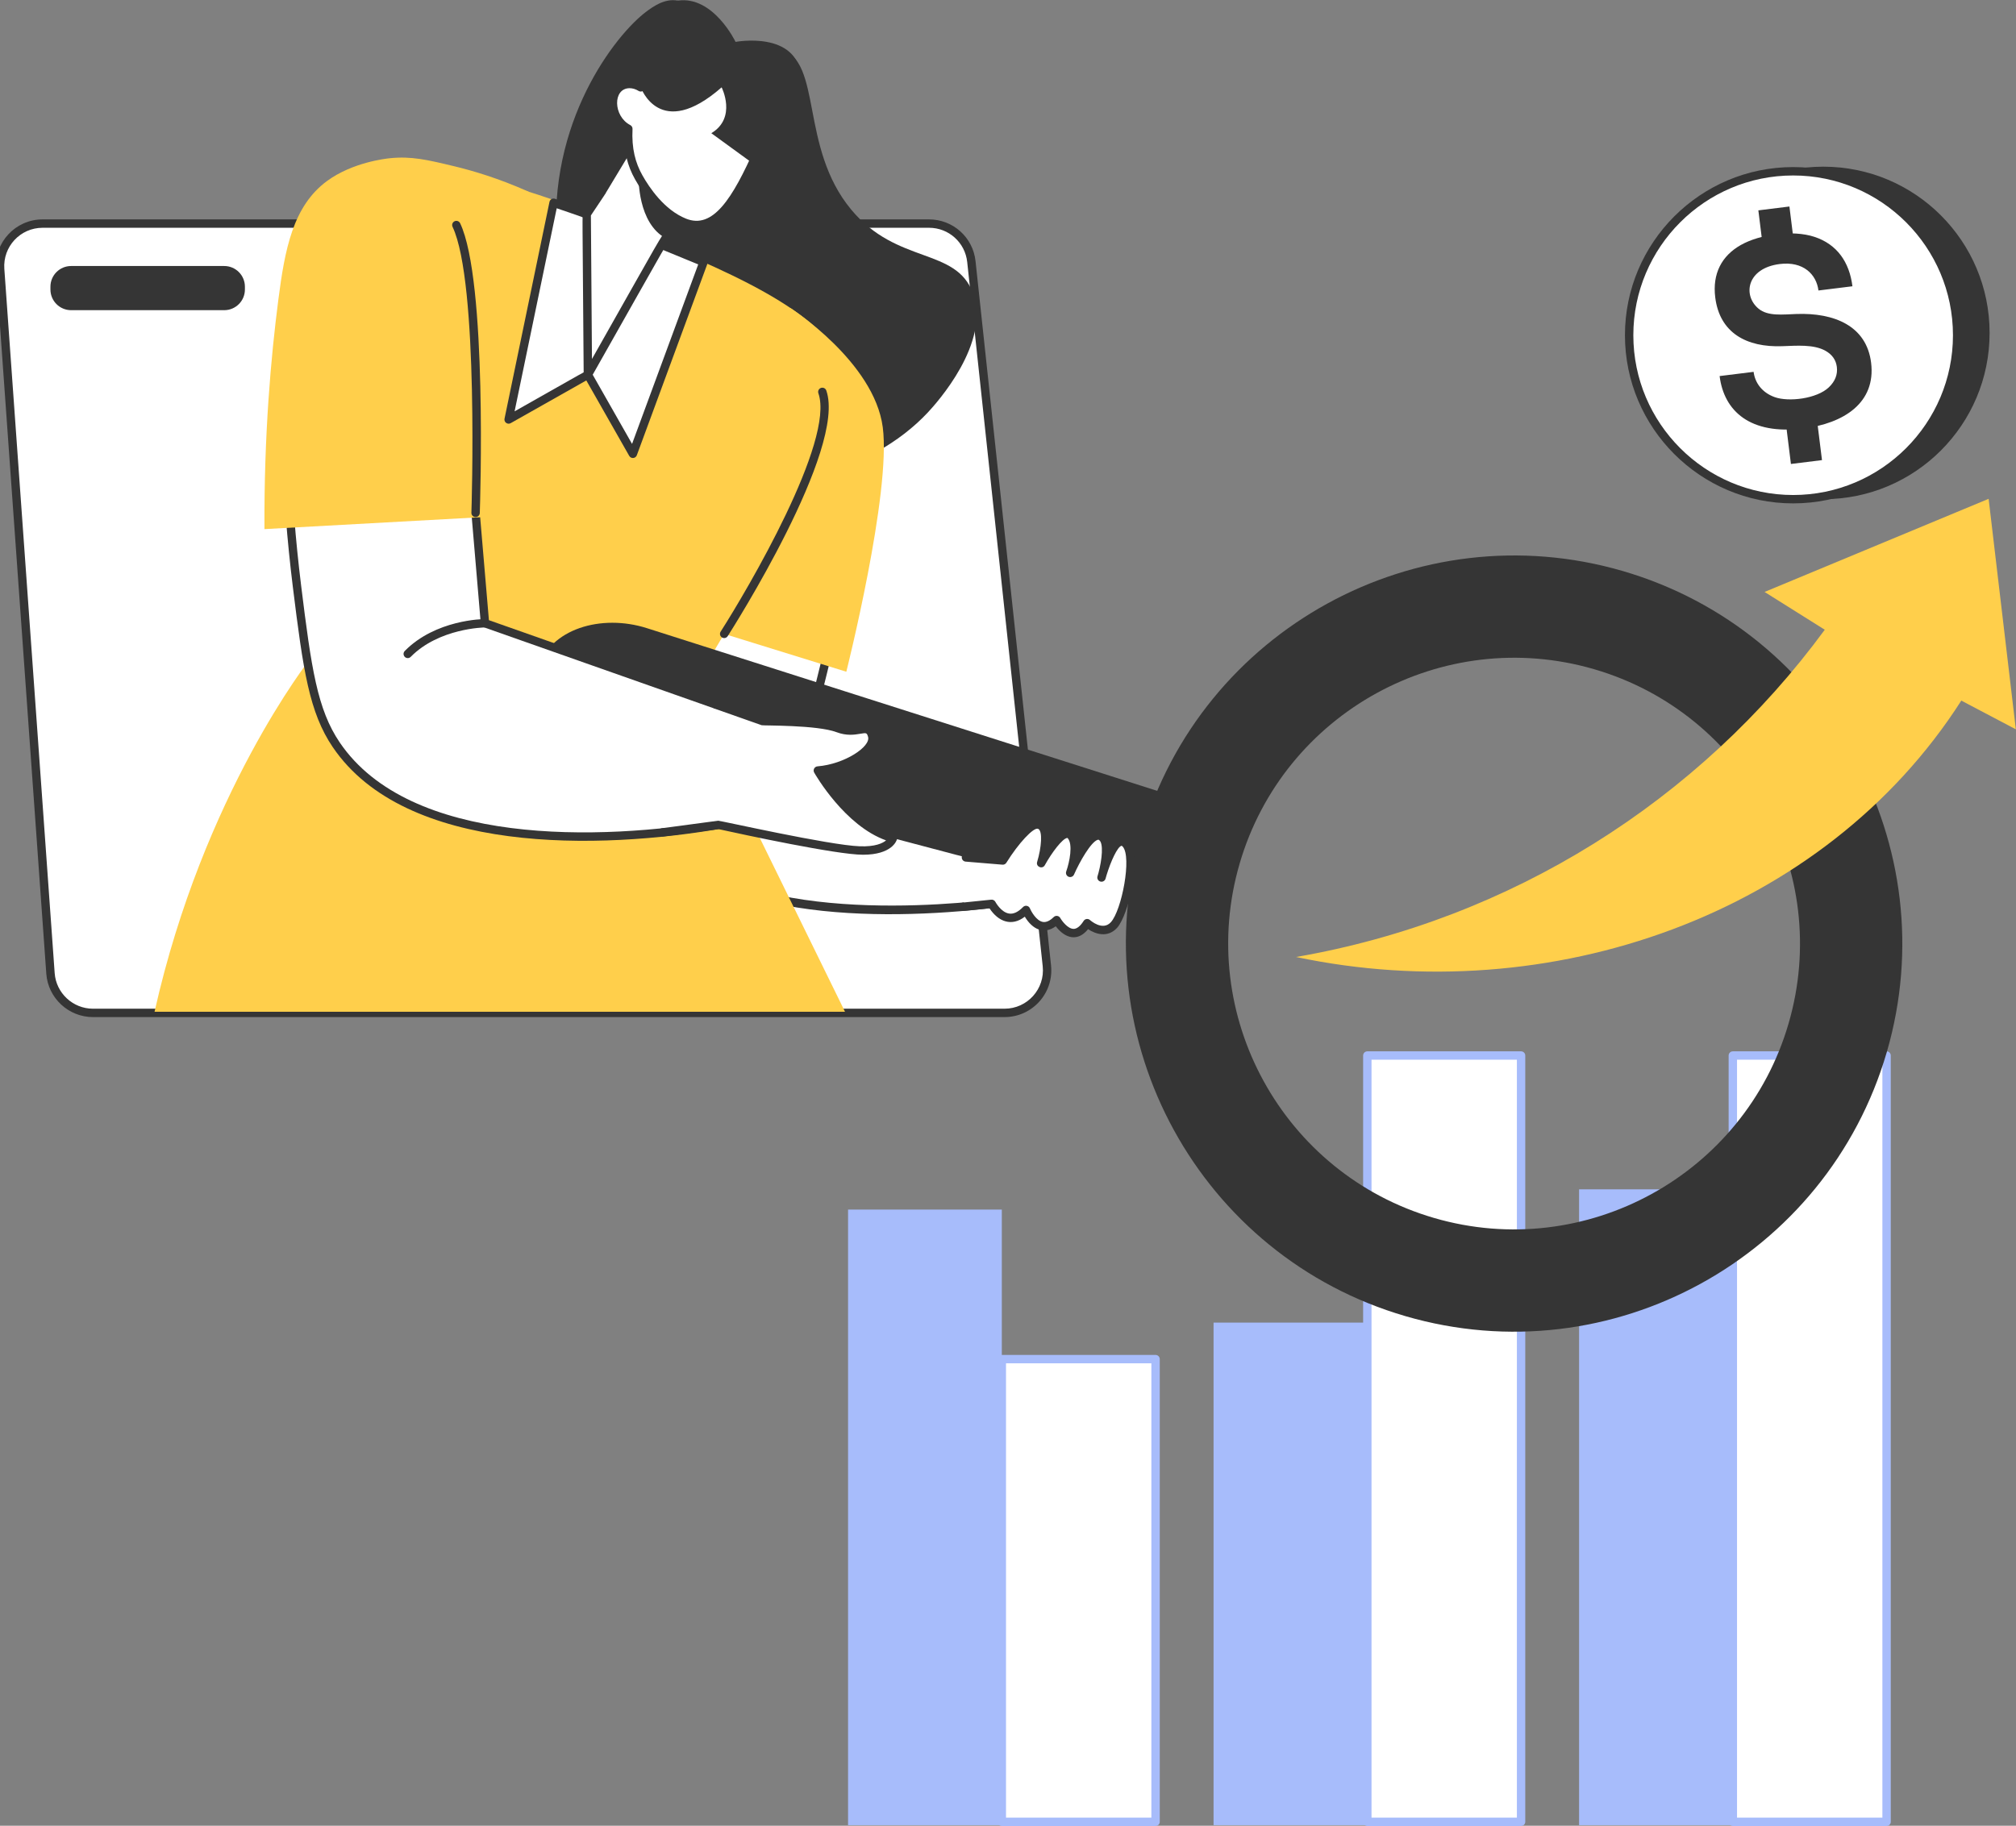
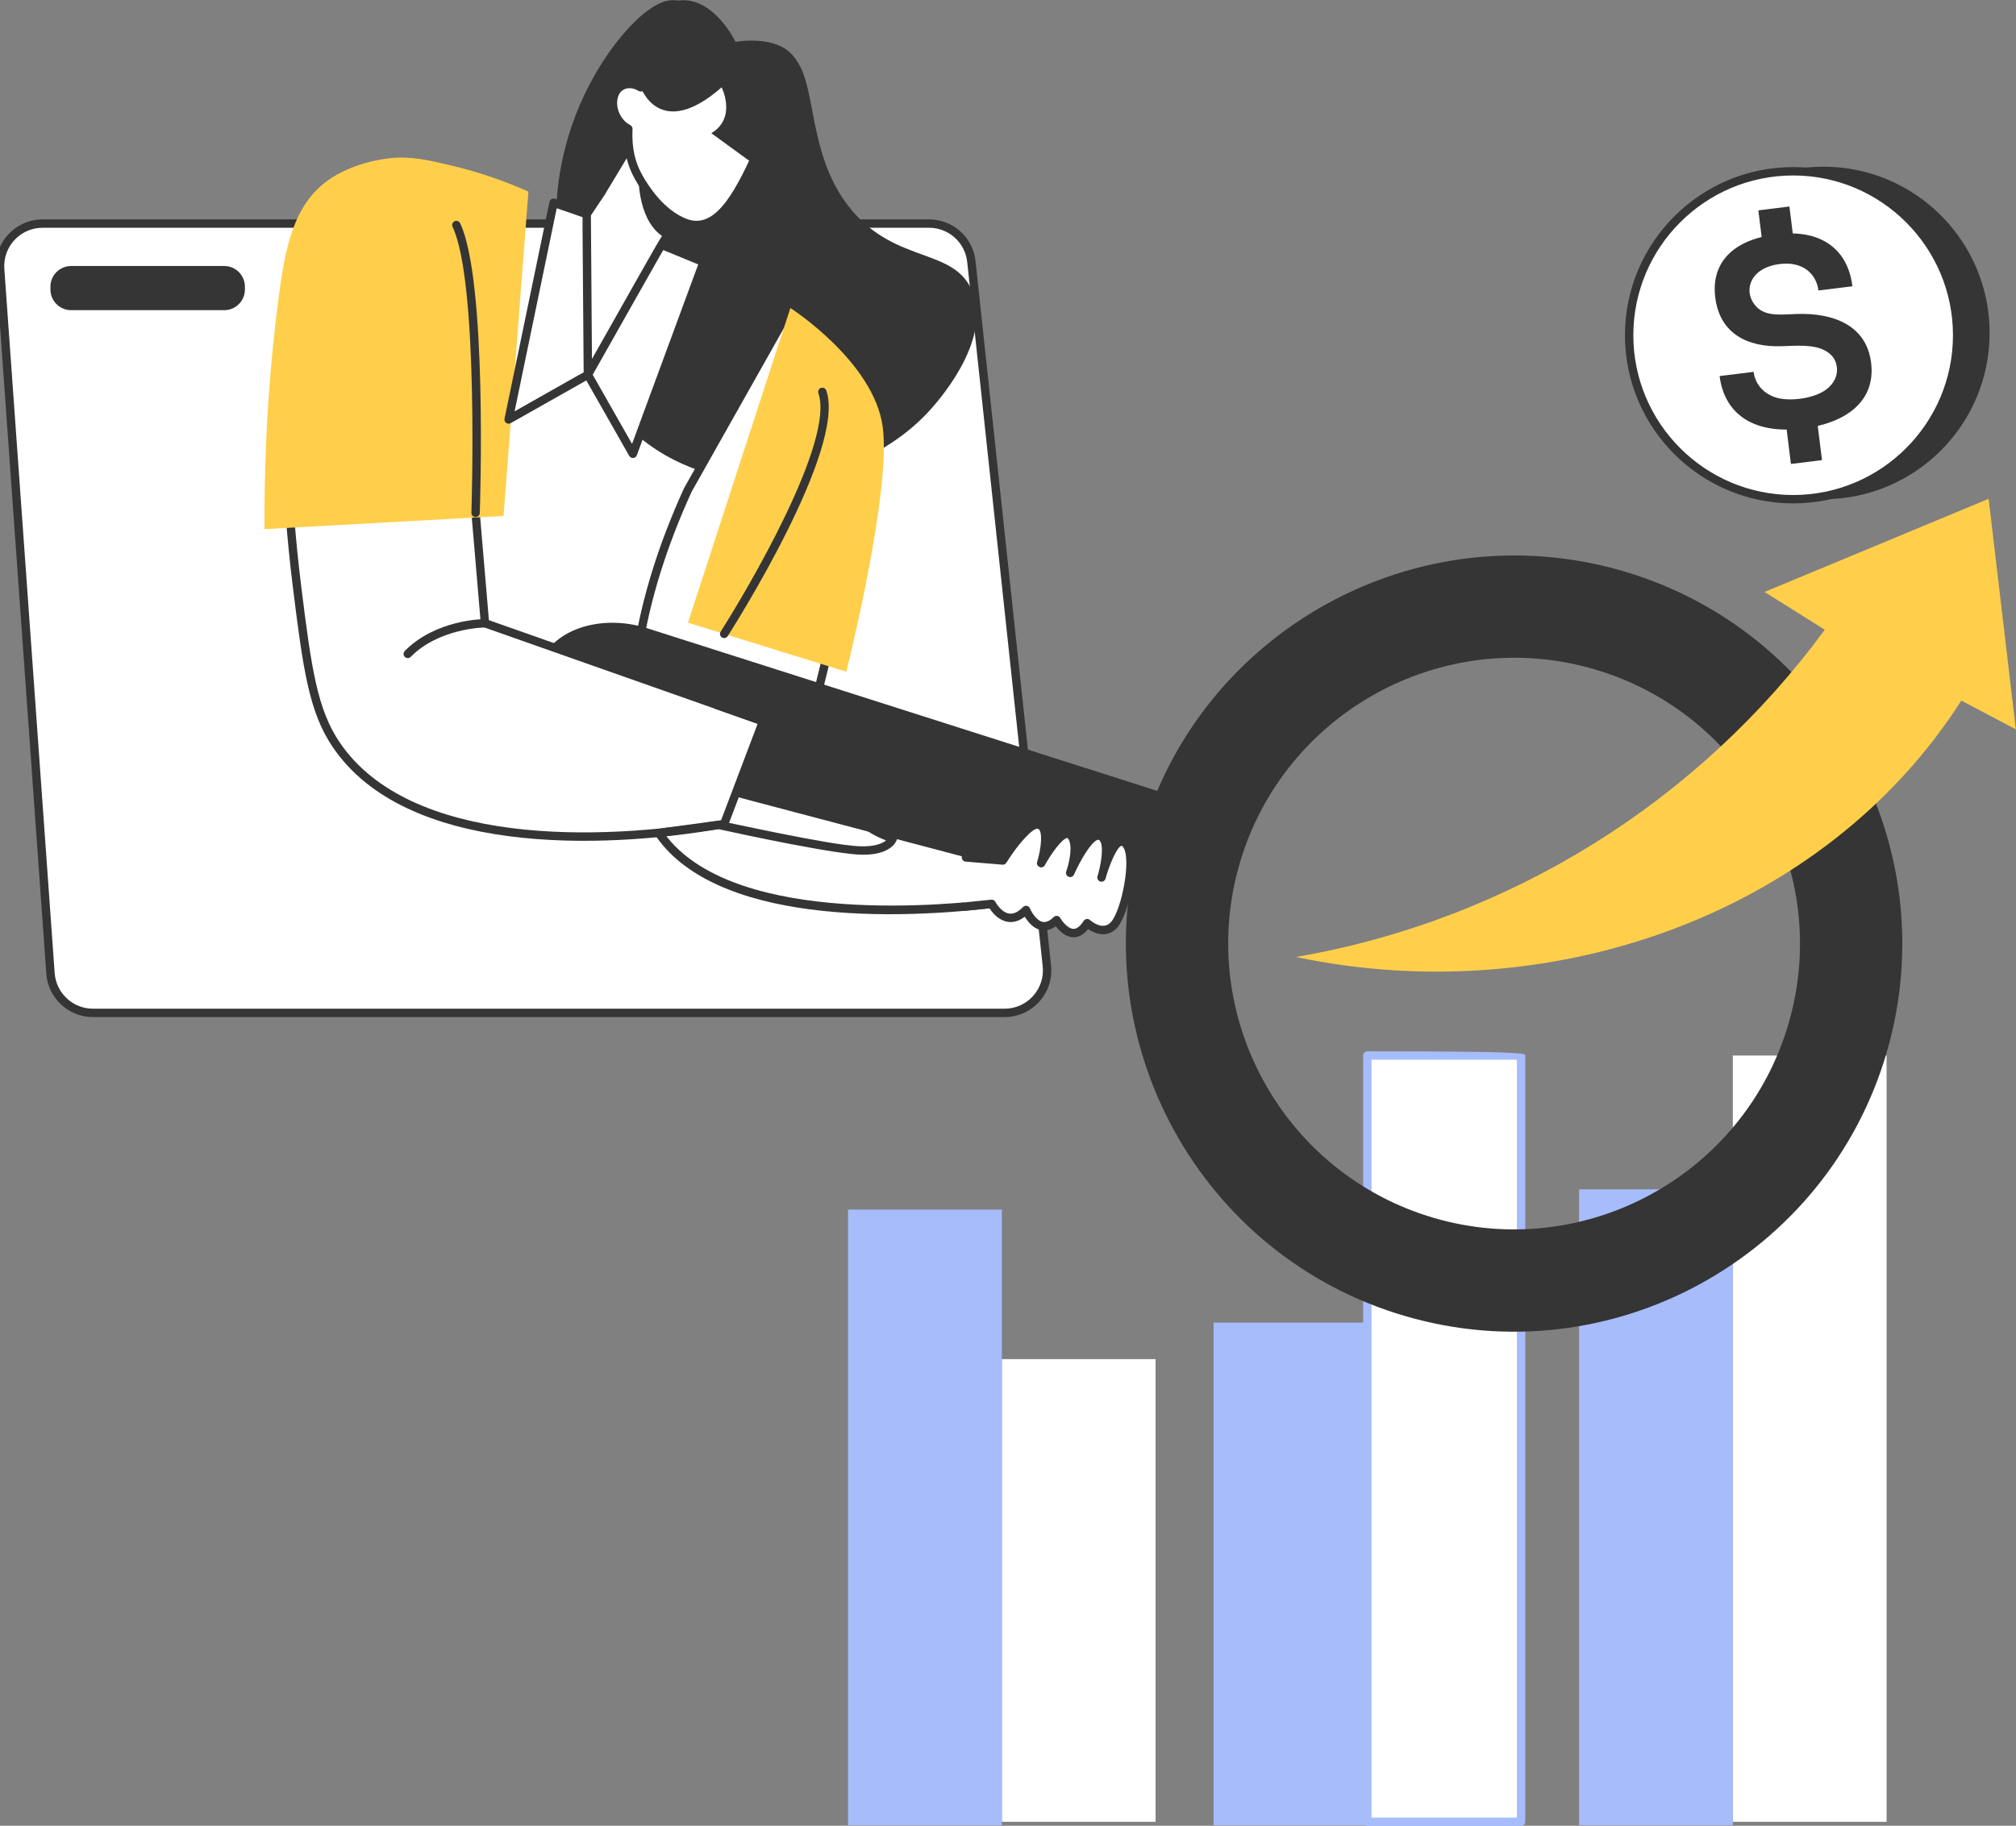
<svg xmlns="http://www.w3.org/2000/svg" width="1923" height="1742" viewBox="0 0 1923 1742" fill="none">
  <rect x="0" y="0" width="1923" height="1742" fill="#808080" stroke="none" />
  <g clip-path="url(#clip0_12_435)">
    <path d="M958.221 966.43H88.631C67.341 966.43 49.671 949.98 48.151 928.74L0.141 256.8C-1.539 233.31 17.071 213.32 40.621 213.32H886.201C906.941 213.32 924.341 228.96 926.551 249.58L998.571 921.52C1001.14 945.51 982.341 966.43 958.221 966.43Z" fill="white" />
    <path d="M958.22 970.43H88.63C65.35 970.43 45.82 952.24 44.16 929.03L-3.85 257.09C-5.69 231.31 14.77 209.33 40.62 209.33H886.2C909.04 209.33 928.1 226.45 930.53 249.16L1002.55 921.1C1005.37 947.43 984.71 970.43 958.22 970.43ZM40.62 217.33C19.37 217.33 2.61 235.32 4.13 256.52L52.15 928.46C53.51 947.51 69.54 962.43 88.64 962.43H958.23C979.96 962.43 996.92 943.56 994.61 921.95L922.59 250.01C920.59 231.38 904.95 217.33 886.21 217.33H40.62Z" fill="#353535" />
    <path d="M213.889 253.81H67.829C56.938 253.81 48.109 262.639 48.109 273.53V276.23C48.109 287.121 56.938 295.95 67.829 295.95H213.889C224.78 295.95 233.609 287.121 233.609 276.23V273.53C233.609 262.639 224.78 253.81 213.889 253.81Z" fill="#353535" />
    <path d="M691.781 47.36C667.401 35.4 667.541 4.65 646.521 0.6C633.761 -1.86 622.211 6.82 616.131 11.38C587.271 33.07 521.651 116.41 531.331 233.39C534.451 271.06 544.221 389.24 643.551 439.12C727.761 481.41 830.761 451.72 885.211 393.35C893.331 384.65 945.501 326.92 928.031 279.66C911.791 235.71 855.681 252.75 811.881 199.93C762.351 140.2 784.871 58.64 744.451 46.62C724.991 40.83 712.851 57.69 691.791 47.36H691.781Z" fill="#353535" />
    <path d="M753.93 293.89C753.93 293.89 824.42 328.39 828.85 397.05C833.28 465.71 764.37 721.89 764.37 721.89C839.51 745.15 914.65 768.4 989.79 791.66C975.17 815.23 960.55 838.81 945.93 862.38C900.41 867.73 676.57 891.01 621.78 783.58C618.93 777.99 615.63 770.28 611.79 754.01C601.42 710.11 589.37 613.68 656.22 467.25L753.92 293.9L753.93 293.89Z" fill="white" />
    <path d="M618.229 785.39C615.349 779.74 611.879 771.71 607.909 754.92C588.409 672.37 603.859 572.32 652.589 465.58L750.449 291.93C751.489 290.09 753.799 289.37 755.689 290.3C758.649 291.75 828.309 326.63 832.839 396.8C837.019 461.61 778.019 686.19 769.219 719.21L990.969 787.84C993.469 788.61 994.559 791.55 993.179 793.77L949.319 864.49C948.679 865.53 947.599 866.21 946.389 866.36C840.649 878.8 666.339 879.78 618.209 785.4L618.229 785.39ZM755.489 299.28L659.719 469.21C611.889 574.01 596.609 672.28 615.699 753.09C619.469 769.05 622.699 776.54 625.359 781.76C675.869 880.8 879.149 866.03 943.559 858.63L983.669 793.95L763.189 725.71C761.129 725.08 759.949 722.93 760.509 720.85C761.199 718.3 829.199 464.53 824.859 397.31C821.179 340.25 769.239 307.09 755.489 299.28Z" fill="#353535" />
    <path d="M1652.89 1738.23H1799.55V1007.12H1652.89V1738.23Z" fill="white" />
-     <path d="M1799.55 1742.22H1652.89C1650.68 1742.22 1648.89 1740.43 1648.89 1738.22V1007.11C1648.89 1004.9 1650.68 1003.11 1652.89 1003.11H1799.55C1801.76 1003.11 1803.55 1004.9 1803.55 1007.11V1738.22C1803.55 1740.43 1801.76 1742.22 1799.55 1742.22ZM1656.89 1734.22H1795.55V1011.11H1656.89V1734.22Z" fill="#A7BCFB" />
    <path d="M1506.24 1741.44H1652.9V1134.78H1506.24V1741.44Z" fill="#A7BCFB" />
    <path d="M1304.24 1738.23H1450.9V1007.12H1304.24V1738.23Z" fill="white" />
-     <path d="M1450.91 1742.22H1304.25C1302.04 1742.22 1300.25 1740.43 1300.25 1738.22V1007.11C1300.25 1004.9 1302.04 1003.11 1304.25 1003.11H1450.91C1453.12 1003.11 1454.91 1004.9 1454.91 1007.11V1738.22C1454.91 1740.43 1453.12 1742.22 1450.91 1742.22ZM1308.25 1734.22H1446.91V1011.11H1308.25V1734.22Z" fill="#A7BCFB" />
+     <path d="M1450.91 1742.22H1304.25C1302.04 1742.22 1300.25 1740.43 1300.25 1738.22V1007.11C1300.25 1004.9 1302.04 1003.11 1304.25 1003.11C1453.12 1003.11 1454.91 1004.9 1454.91 1007.11V1738.22C1454.91 1740.43 1453.12 1742.22 1450.91 1742.22ZM1308.25 1734.22H1446.91V1011.11H1308.25V1734.22Z" fill="#A7BCFB" />
    <path d="M1157.58 1741.44H1304.24V1261.93H1157.58V1741.44Z" fill="#A7BCFB" />
    <path d="M955.6 1738.22H1102.26V1296.78H955.6V1738.22Z" fill="white" />
-     <path d="M1102.26 1742.22H955.6C953.39 1742.22 951.6 1740.43 951.6 1738.22V1296.78C951.6 1294.57 953.39 1292.78 955.6 1292.78H1102.26C1104.47 1292.78 1106.26 1294.57 1106.26 1296.78V1738.22C1106.26 1740.43 1104.47 1742.22 1102.26 1742.22ZM959.6 1734.22H1098.26V1300.78H959.6V1734.22Z" fill="#A7BCFB" />
    <path d="M808.94 1741.44H955.6L955.6 1154.09H808.94L808.94 1741.44Z" fill="#A7BCFB" />
    <path d="M683.737 147.275L618.904 108.196L545.862 229.374L610.695 268.453L683.737 147.275Z" fill="white" />
    <path d="M610.731 272.43C609.001 272.43 610.431 272.92 543.831 232.78C541.941 231.64 541.331 229.18 542.471 227.29L615.511 106.11C616.651 104.22 619.111 103.61 621.001 104.75L685.831 143.82C687.711 144.95 688.341 147.4 687.191 149.31L614.151 270.49C613.441 271.66 612.161 272.43 610.721 272.43H610.731ZM551.381 228L609.361 262.95L678.271 148.62L620.291 113.67L551.381 228Z" fill="#353535" />
-     <path d="M631.22 232.94C631.22 232.94 384.41 113.19 320.18 180.74C255.95 248.29 295.82 628.67 295.82 628.67C295.82 628.67 193.94 757.7 147.43 965.33H806.02L657.02 661.34C657.02 661.34 792.42 439.86 806.02 377.85C819.62 315.84 720.49 270.13 631.22 232.93V232.94Z" fill="#FFCF4B" />
    <path d="M512.791 638.62C524.101 599.82 573.701 585.51 617.121 599.36L1135.17 764.58C1163.48 773.61 1179.36 803.03 1171.35 830.52C1163.37 857.89 1134.26 874.32 1105.41 866.7L579.701 727.78C532.771 715.38 502.111 675.27 512.791 638.62Z" fill="#353535" />
    <path d="M1088.76 796.71C1145.88 600.69 1351.82 487.69 1547.84 544.81C1743.86 601.93 1856.86 807.87 1799.74 1003.89C1742.62 1199.91 1536.68 1312.91 1340.66 1255.79C1144.64 1198.67 1031.64 992.73 1088.76 796.71ZM1706.06 976.59C1748.13 832.23 1664.9 680.56 1520.54 638.49C1376.18 596.42 1224.51 679.65 1182.44 824.01C1140.37 968.37 1223.6 1120.04 1367.96 1162.11C1512.32 1204.18 1663.99 1120.95 1706.06 976.59Z" fill="#353535" />
    <path d="M274.83 293.89C271.08 355.83 269.53 447.99 283.27 559.22C293 638.01 298.57 678.04 320.85 710.81C404.49 833.83 651.61 793.03 690.79 786.11C703.15 753.46 715.51 720.81 727.88 688.17C639.45 657 551.02 625.83 462.6 594.66C453.63 489.17 444.66 383.68 435.7 278.19" fill="white" />
    <path d="M317.54 713.06C294.96 679.84 289.2 639.85 279.3 559.71C268.36 471.16 265.52 381.64 270.84 293.64C270.97 291.43 272.91 289.75 275.07 289.89C277.28 290.02 278.95 291.92 278.82 294.12C273.53 381.63 276.36 470.65 287.24 558.72C296.98 637.56 302.61 676.86 324.16 708.55C391.01 806.87 570.96 802.79 687.86 782.55L722.69 690.57L461.27 598.42C459.79 597.9 458.75 596.55 458.61 594.98L431.71 278.51C431.52 276.31 433.16 274.37 435.36 274.19C437.56 274.01 439.5 275.64 439.68 277.84L466.36 591.73L729.21 684.38C731.33 685.13 732.41 687.48 731.62 689.57L694.53 787.51C694.03 788.83 692.87 789.79 691.49 790.03C570.09 811.45 386.86 814.98 317.54 713.04V713.06Z" fill="#353535" />
    <path d="M252.27 504.84C328.29 500.66 404.3 496.47 480.32 492.29C488.23 389.14 496.14 285.99 504.05 182.84C475.73 170.16 451.11 162.91 433.14 158.59C407.32 152.38 392.28 148.9 371.96 150.96C367.88 151.37 336.27 154.88 312.06 172.62C279.33 196.6 271.7 238.12 265.55 285.57C258.39 340.74 251.81 414.84 252.26 504.83L252.27 504.84Z" fill="#FFCF4B" />
    <path d="M753.93 293.89C753.93 293.89 833.83 345.13 842.04 407.63C850.26 470.14 807.281 640.92 807.281 640.92L656.23 594.11L753.93 293.89Z" fill="#FFCF4B" />
    <path d="M919.24 865.1L945.94 862.37C945.94 862.37 959.34 888.1 978.72 868.21C978.72 868.21 989.98 895.38 1007.88 877.85C1007.88 877.85 1022.65 903.69 1037.04 880.8C1037.04 880.8 1051.82 894.27 1062.52 882.65C1073.22 871.02 1085 817.5 1073.94 805.13C1062.88 792.76 1050.7 837.24 1050.7 837.24C1050.7 837.24 1061.04 803.65 1049.96 797.74C1038.89 791.83 1020.8 832.81 1020.8 832.81C1020.8 832.81 1030.03 806.91 1021.54 797.16C1013.05 787.41 993.12 823.55 993.12 823.55C993.12 823.55 1002.9 791.47 991.64 787.04C980.38 782.61 956.57 821 956.57 821L921.4 818.08" fill="white" />
    <path d="M1007.07 883.78C995.83 891.97 984.82 886.8 977.53 874.64C965.06 884.3 952.32 879.52 943.82 866.61L919.64 869.08C917.4 869.32 915.48 867.7 915.26 865.51C915.04 863.31 916.64 861.35 918.83 861.13L945.53 858.4C947.14 858.22 948.73 859.08 949.48 860.53C949.53 860.62 954.84 870.53 962.63 871.66C966.79 872.28 971.23 870.16 975.85 865.43C977.87 863.35 981.31 864.07 982.41 866.68C983.74 869.86 988.52 878.38 994.55 879.6C997.75 880.25 1001.3 878.7 1005.08 875C1006.97 873.15 1010.06 873.62 1011.35 875.87C1013 878.73 1018.48 886.16 1024 886.27C1027.03 886.34 1030.45 883.78 1033.65 878.68C1034.96 876.59 1037.87 876.15 1039.73 877.85C1040.21 878.28 1051.72 888.47 1059.57 879.95C1070.02 868.59 1079.77 817.67 1070.95 807.81C1070.76 807.6 1070.09 806.92 1069.76 806.99C1065.91 807.9 1059.48 821.89 1055.49 835.08C1055.1 836.53 1054.75 837.68 1054.52 838.44C1053.88 840.53 1051.67 841.71 1049.58 841.11C1047.48 840.5 1046.26 838.32 1046.84 836.21C1047.09 835.29 1047.42 834.14 1047.82 832.8C1051.17 820.26 1052.96 803.89 1048.08 801.29C1047.93 801.21 1047.66 801.07 1046.91 801.33C1040.53 803.53 1029.94 822.02 1024.46 834.45C1023.59 836.42 1021.32 837.33 1019.32 836.55C1017.32 835.76 1016.31 833.52 1017.03 831.49C1020.29 822.32 1023.57 805.61 1018.52 799.81C1018.24 799.49 1018.17 799.5 1017.96 799.52C1013.51 799.99 1003.33 813.34 996.62 825.5C994.31 829.68 987.9 826.97 989.29 822.4C993.4 808.89 994.77 792.59 990.17 790.78C985.93 789.1 971.51 804.52 959.96 823.13C959.17 824.41 957.72 825.16 956.23 825.01L921.06 822.09C918.86 821.91 917.22 819.97 917.4 817.77C917.58 815.56 919.55 813.9 921.72 814.11L954.47 816.83C962.86 803.63 980.82 778.51 993.1 783.33C1000.19 786.12 1001.55 795.19 1000.92 804.24C1005.94 797.81 1011.8 792.13 1017.11 791.56C1025.31 790.67 1028.88 800.46 1029.11 808.88C1034.47 800.72 1043.23 789.65 1051.84 794.23C1056.17 796.54 1058.17 801.37 1058.82 807.06C1061.53 803.01 1064.6 799.98 1067.93 799.2C1069.8 798.76 1073.45 798.6 1076.92 802.48C1090.02 817.12 1076.48 873.39 1065.46 885.37C1056.57 895.03 1045 891.29 1037.89 886.53C1028.35 898.44 1016.34 895.91 1007.07 883.8V883.78Z" fill="#353535" />
-     <path d="M683.38 672.49L727.89 688.18C727.89 688.18 780.38 687.69 799.33 694.82C818.28 701.96 827.63 688.42 831.81 701.71C835.99 715 807.45 732.96 780.13 735.18C780.13 735.18 810.57 788.79 851.75 799.68C851.75 799.68 848.3 812.45 820 811.47C791.7 810.49 685.5 787.04 685.5 787.04L632.08 794.2" fill="white" />
    <path d="M823.06 815.52C798.29 815.52 709.51 796.41 685.32 791.09L632.6 798.15C630.44 798.43 628.4 796.91 628.1 794.72C627.81 792.53 629.34 790.52 631.53 790.22L684.95 783.07C686.74 782.84 790.64 806.44 820.12 807.47C834.81 807.99 841.9 804.59 845.21 801.84C805.77 787.81 777.86 739.31 776.64 737.16C775.2 734.62 776.88 731.43 779.8 731.2C805.73 729.1 830.91 712.24 827.99 702.92C826.78 699.07 826.42 699.14 820.51 700.12C815.08 701.02 807.66 702.25 797.91 698.58C779.36 691.59 727.91 692.44 726.55 691.96L682.04 676.27C679.96 675.54 678.86 673.25 679.6 671.17C680.34 669.09 682.62 668 684.7 668.73L728.55 684.19C735.21 684.13 782.3 684.15 800.73 691.09C808.47 694.01 814.42 693.02 819.21 692.23C825.06 691.26 832.33 690.06 835.62 700.52C836.56 703.49 836.84 708.27 832.9 714.13C825.43 725.23 806.01 735.25 786.82 738.39C795.53 751.85 821.12 787.45 852.78 795.82C854.91 796.38 856.2 798.58 855.62 800.73C855.2 802.29 850.79 815.53 823.08 815.53L823.06 815.52Z" fill="#353535" />
    <path d="M1236.27 913.09C1441.33 877.64 1620.85 763.94 1740.59 600.85C1721.45 588.83 1702.31 576.81 1683.17 564.79C1754.41 535.17 1825.65 505.56 1896.89 475.94C1905.54 549.25 1914.19 622.56 1922.85 695.87C1905.51 686.73 1888.18 677.6 1870.84 668.46C1739.74 873.45 1478.18 964.17 1236.26 913.09H1236.27Z" fill="#FFCF4B" />
    <path d="M1739.19 476.29C1826.8 476.29 1897.82 405.269 1897.82 317.66C1897.82 230.051 1826.8 159.03 1739.19 159.03C1651.58 159.03 1580.56 230.051 1580.56 317.66C1580.56 405.269 1651.58 476.29 1739.19 476.29Z" fill="#353535" />
    <path d="M1710.44 476.29C1796.84 476.29 1866.88 406.249 1866.88 319.85C1866.88 233.45 1796.84 163.41 1710.44 163.41C1624.04 163.41 1554 233.45 1554 319.85C1554 406.249 1624.04 476.29 1710.44 476.29Z" fill="white" />
    <path d="M1710.43 480.29C1621.97 480.29 1549.99 408.32 1549.99 319.85C1549.99 231.38 1621.96 159.41 1710.43 159.41C1798.9 159.41 1870.87 231.38 1870.87 319.85C1870.87 408.32 1798.9 480.29 1710.43 480.29ZM1710.43 167.42C1626.38 167.42 1557.99 235.8 1557.99 319.86C1557.99 403.92 1626.37 472.3 1710.43 472.3C1794.49 472.3 1862.87 403.92 1862.87 319.86C1862.87 235.8 1794.49 167.42 1710.43 167.42Z" fill="#353535" />
    <path d="M1720.05 408.83C1669.49 415.11 1644.45 392.3 1640.29 358.81L1672.71 354.79C1674.01 365.27 1680.77 374.58 1692.81 378.91C1706.14 383.71 1733.04 380.49 1744.49 369.54C1750.47 363.83 1753.01 357.34 1752.1 350.08C1751.28 343.5 1747.73 338.41 1741.46 334.81C1730.12 328.32 1713.56 329.87 1700.01 330.31C1666.07 331.57 1640.33 317.71 1636.11 283.73C1633.3 261.14 1642.22 244.11 1660.51 233.77C1678.88 223.39 1709.9 219.2 1730.65 225.96C1752.4 233.06 1764.14 250.25 1766.98 273.14L1734.56 277.16C1732.64 261.71 1720.04 249.13 1697.74 251.9C1666.13 255.82 1662.13 281.88 1677.45 294.54C1686.43 301.96 1700.61 300.01 1713.44 299.59C1749.29 298.25 1780.39 310.7 1784.78 346.02C1789.53 384.27 1758.78 404.02 1720.06 408.83H1720.05ZM1681.83 237.68L1677.24 200.71L1706.87 197.03L1711.46 234L1681.83 237.68ZM1708.31 442.69L1703.72 405.71L1733.35 402.03L1737.94 439.01L1708.31 442.69Z" fill="#353535" />
    <path d="M690.76 608.82C687.64 608.82 685.68 605.34 687.39 602.67C713.04 562.59 796.51 420.6 780.63 375.23C779.9 373.14 781 370.86 783.08 370.13C785.17 369.4 787.45 370.5 788.18 372.58C807.69 428.33 698.77 599.71 694.13 606.97C693.37 608.16 692.08 608.82 690.75 608.82H690.76Z" fill="#353535" />
    <path d="M453.65 493.36C451.37 493.36 449.57 491.47 449.65 489.22C449.73 487.03 456.88 269.41 431.69 216.44C430.74 214.44 431.59 212.06 433.58 211.11C435.57 210.16 437.96 211.01 438.91 213C464.94 267.72 457.96 480.46 457.65 489.49C457.58 491.65 455.8 493.35 453.65 493.35V493.36Z" fill="#353535" />
    <path d="M528.03 193.43L485.15 400.26L560.76 357.53L603.67 432.99L671.09 250.03C541.28 196.84 570.1 207.98 528.03 193.43Z" fill="white" />
    <path d="M600.201 434.97L559.261 362.98L487.131 403.75C484.141 405.43 480.551 402.81 481.251 399.46L524.131 192.63C524.621 190.25 527.091 188.88 529.351 189.66C571.821 204.36 542.901 193.19 672.621 246.34C674.611 247.16 675.601 249.4 674.861 251.42L607.441 434.38C606.261 437.57 601.891 437.93 600.211 434.97H600.201ZM560.761 353.54C562.151 353.54 563.501 354.27 564.241 355.56L602.901 423.54L666.011 252.28C540.581 200.89 567.231 211.23 531.031 198.71L490.861 392.46C560.481 353.11 559.131 353.55 560.761 353.55V353.54Z" fill="#353535" />
    <path d="M573.331 183.84L559.631 204.37C560.011 255.43 560.381 306.48 560.761 357.54C642.351 213.27 627.751 238.31 644.231 212.85" fill="white" />
    <path d="M556.759 357.57C555.609 202.16 555.239 203.74 556.299 202.15L569.999 181.62C571.229 179.78 573.709 179.29 575.549 180.51C577.389 181.74 577.879 184.22 576.659 186.06L563.639 205.57L564.649 342.54C637.989 212.86 623.389 237.71 640.869 210.68C642.069 208.83 644.549 208.3 646.399 209.49C648.259 210.69 648.789 213.17 647.589 215.02C630.229 241.84 645.959 215 564.239 359.51C562.229 363.06 556.789 361.65 556.759 357.57Z" fill="#353535" />
    <path d="M724.099 142C728.859 131.19 729.129 118.94 724.899 107.91C720.799 97.2 713.499 84.24 700.609 74.11C694.729 69.49 681.689 59.36 662.199 58.43C661.209 58.38 642.049 57.69 626.469 67.79C620.449 71.69 615.349 77 611.209 83.34C605.349 79.74 598.609 78.99 593.119 82.02C579.149 89.74 583.159 114.48 599.349 122.88C598.409 142.14 602.149 156.5 609.199 169.06C616.839 182.69 631.529 203.73 652.839 212.31C682.739 224.35 703.189 189.53 724.109 141.99L724.099 142Z" fill="white" />
    <path d="M651.34 216.03C629.57 207.26 614.51 186.72 605.71 171.02C598.54 158.23 594.76 144.03 595.26 125.13C577.77 113.86 575.43 87.22 591.19 78.52C596.73 75.46 603.53 75.37 609.94 78.16C614.07 72.55 618.89 67.94 624.3 64.43C641.07 53.56 661.54 54.39 662.4 54.43C683.32 55.42 697.18 66.31 703.1 70.96C714.44 79.87 723.04 91.81 728.66 106.47C733.3 118.58 732.99 131.77 727.78 143.6C711.4 180.81 688.48 230.97 651.36 216.02L651.34 216.03ZM600.6 84.15C584.34 84.15 584.77 110.81 601.19 119.34C602.58 120.06 603.42 121.52 603.34 123.08C602.42 141.82 606.1 155.38 612.68 167.11C619.37 179.04 633.68 200.3 654.33 208.61C679.85 218.89 698.55 190.13 720.44 140.39C724.79 130.5 725.05 119.47 721.17 109.34C716.08 96.05 708.33 85.26 698.14 77.26C692.82 73.08 680.37 63.3 662.01 62.43C661.82 62.41 643.28 61.66 628.64 71.15C623.24 74.65 618.5 79.49 614.56 85.53C613.38 87.34 610.96 87.88 609.12 86.75C606.32 85.03 603.36 84.15 600.6 84.15Z" fill="#353535" />
    <path d="M609.19 169.07C609.19 169.07 607.94 213.11 635.51 227.66L646.52 209.4C646.52 209.4 618.09 194.93 609.19 169.07Z" fill="#353535" />
    <path d="M611.21 83.34C611.21 83.34 629.28 135.07 688.34 83.34C688.34 83.34 703.11 112.33 678.5 127.09L727.89 163.02C727.89 163.02 767.83 117.99 764.14 73.44C760.45 28.9 701.63 39.97 701.63 39.97C701.63 39.97 680.51 -4.33 646.53 0.6C612.55 5.52 584.59 87.72 584.59 87.72C584.59 87.72 601.76 72.81 611.22 83.34H611.21Z" fill="#353535" />
    <path d="M388.93 627.92C385.42 627.92 383.58 623.65 386.08 621.11C415.55 591.17 460.68 590.67 462.58 590.66C463.72 590.66 466.58 591.53 466.59 594.64C466.59 596.85 464.82 598.65 462.61 598.66C462.18 598.66 418.86 599.21 391.77 626.72C390.99 627.51 389.95 627.91 388.92 627.91L388.93 627.92Z" fill="#353535" />
  </g>
  <defs>
    <clipPath id="clip0_12_435">
      <rect width="1923" height="1742" fill="white" />
    </clipPath>
  </defs>
</svg>